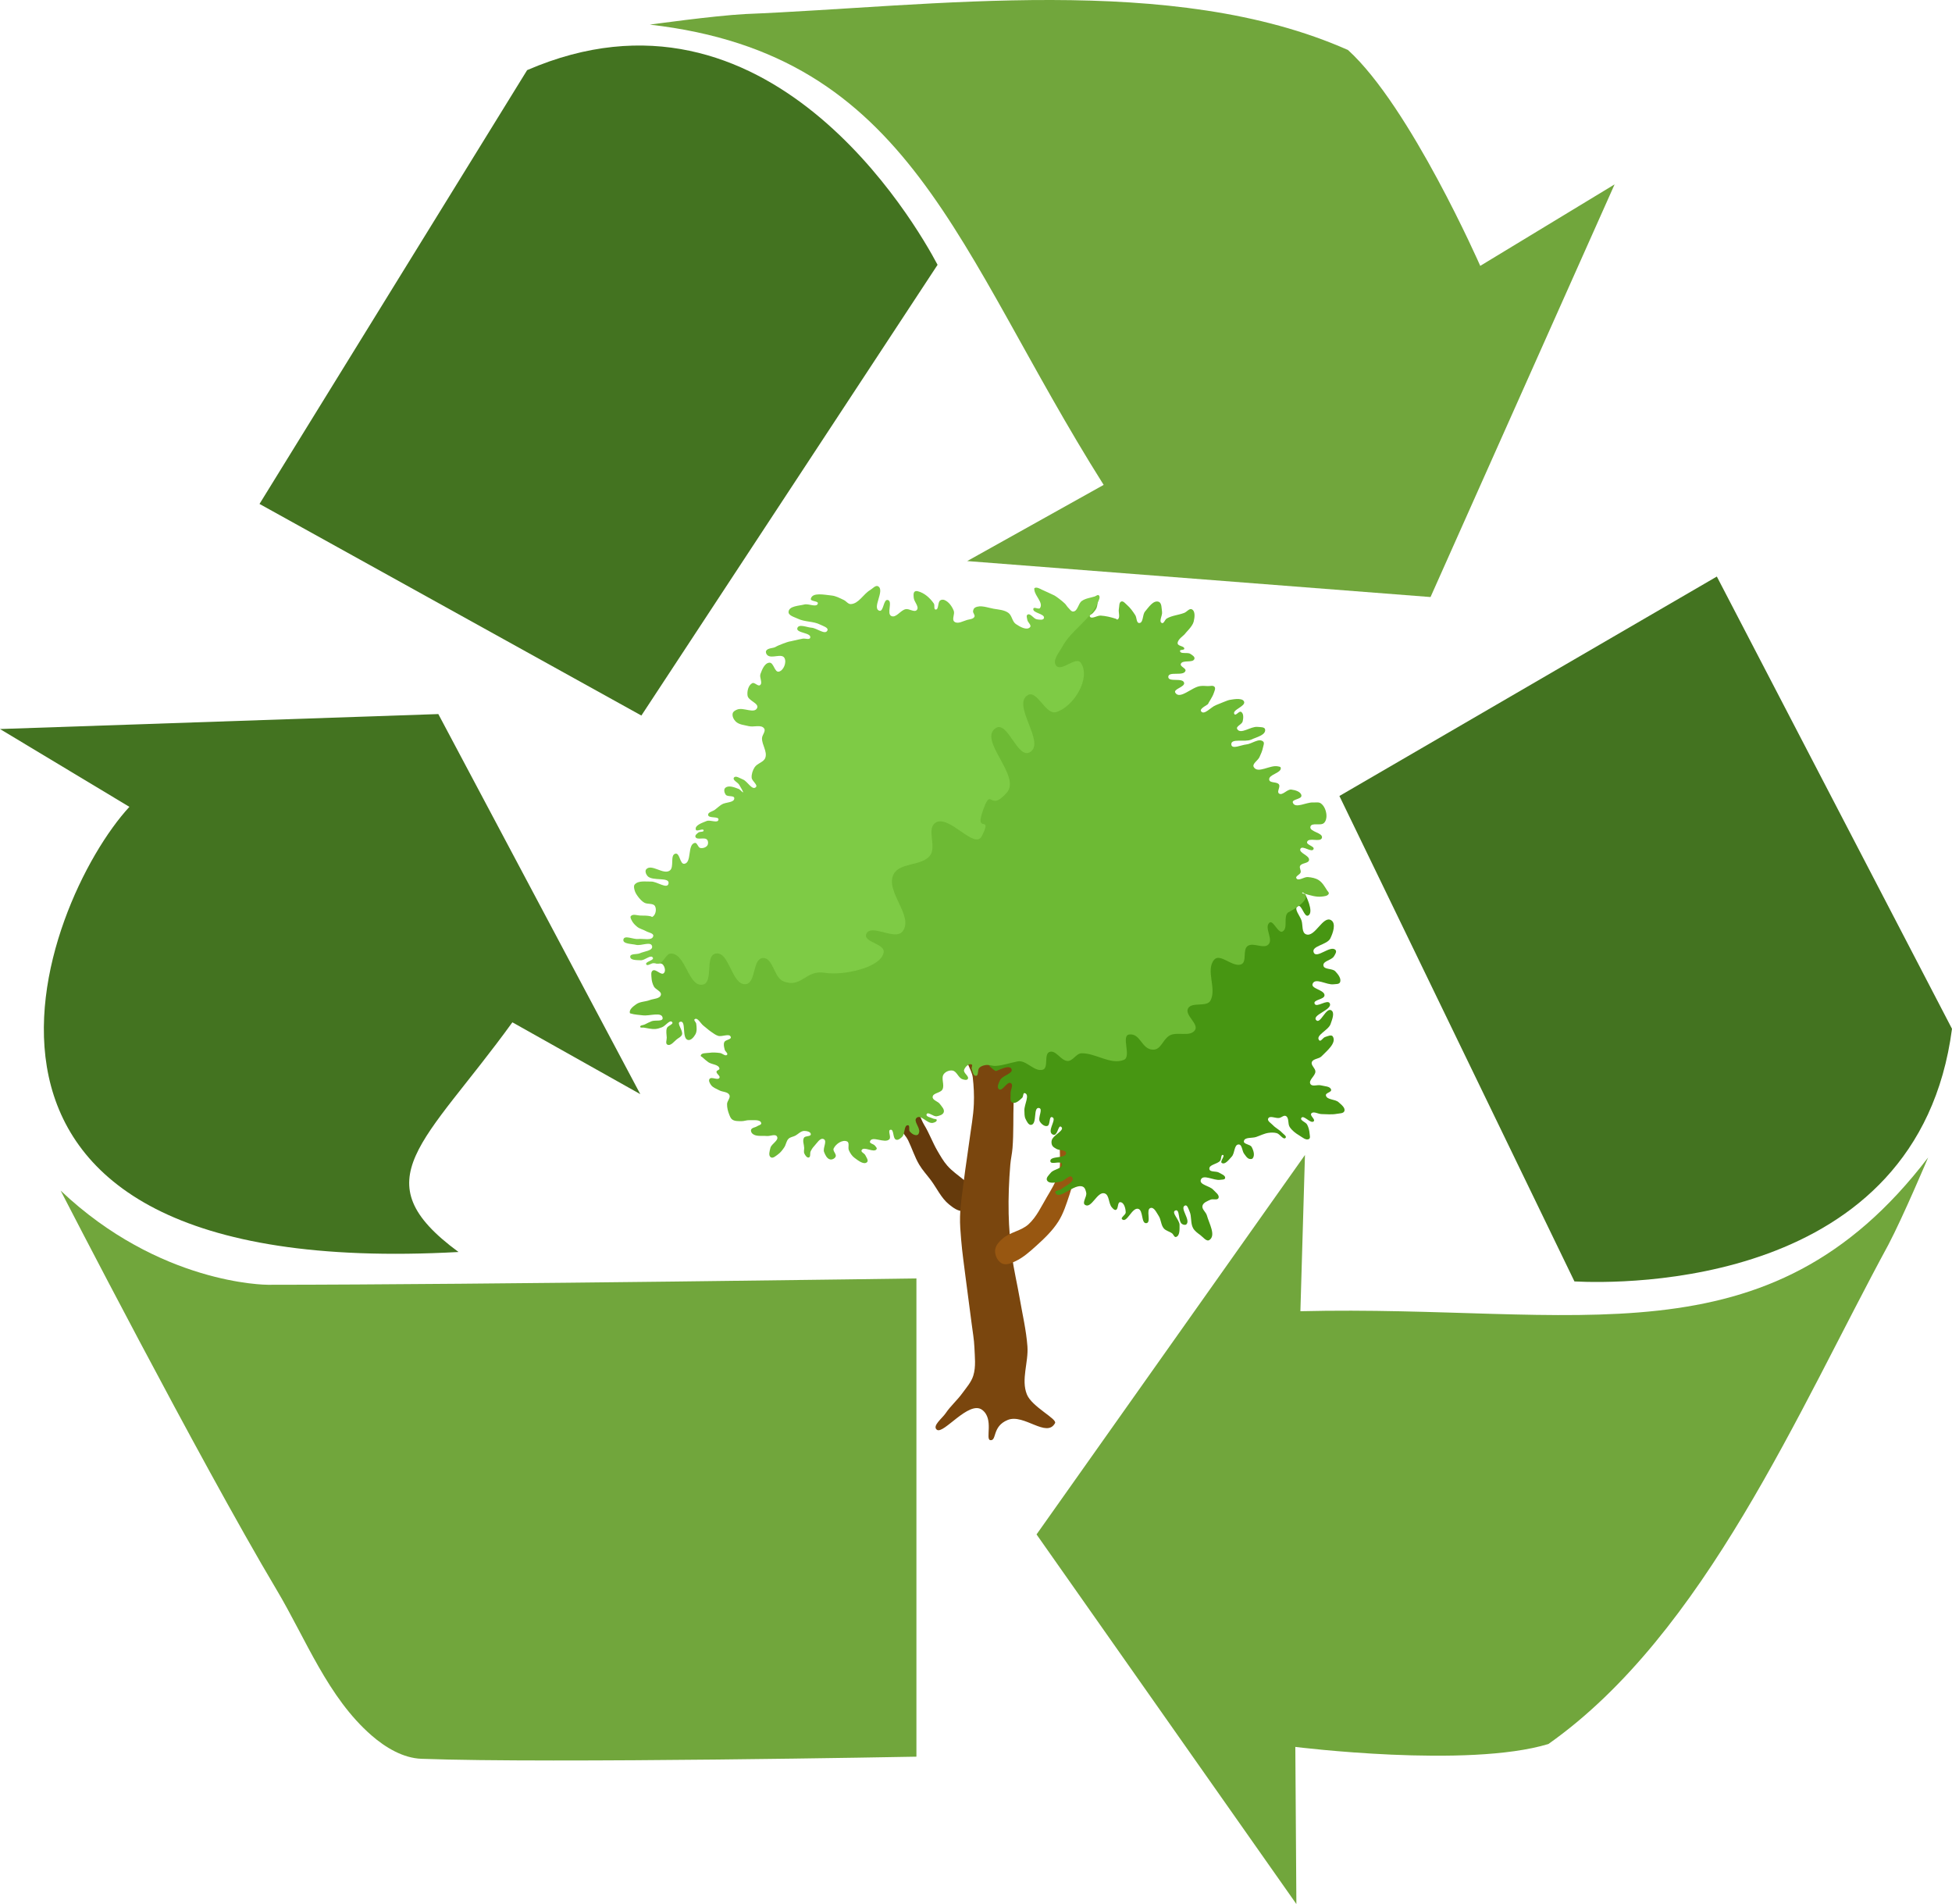
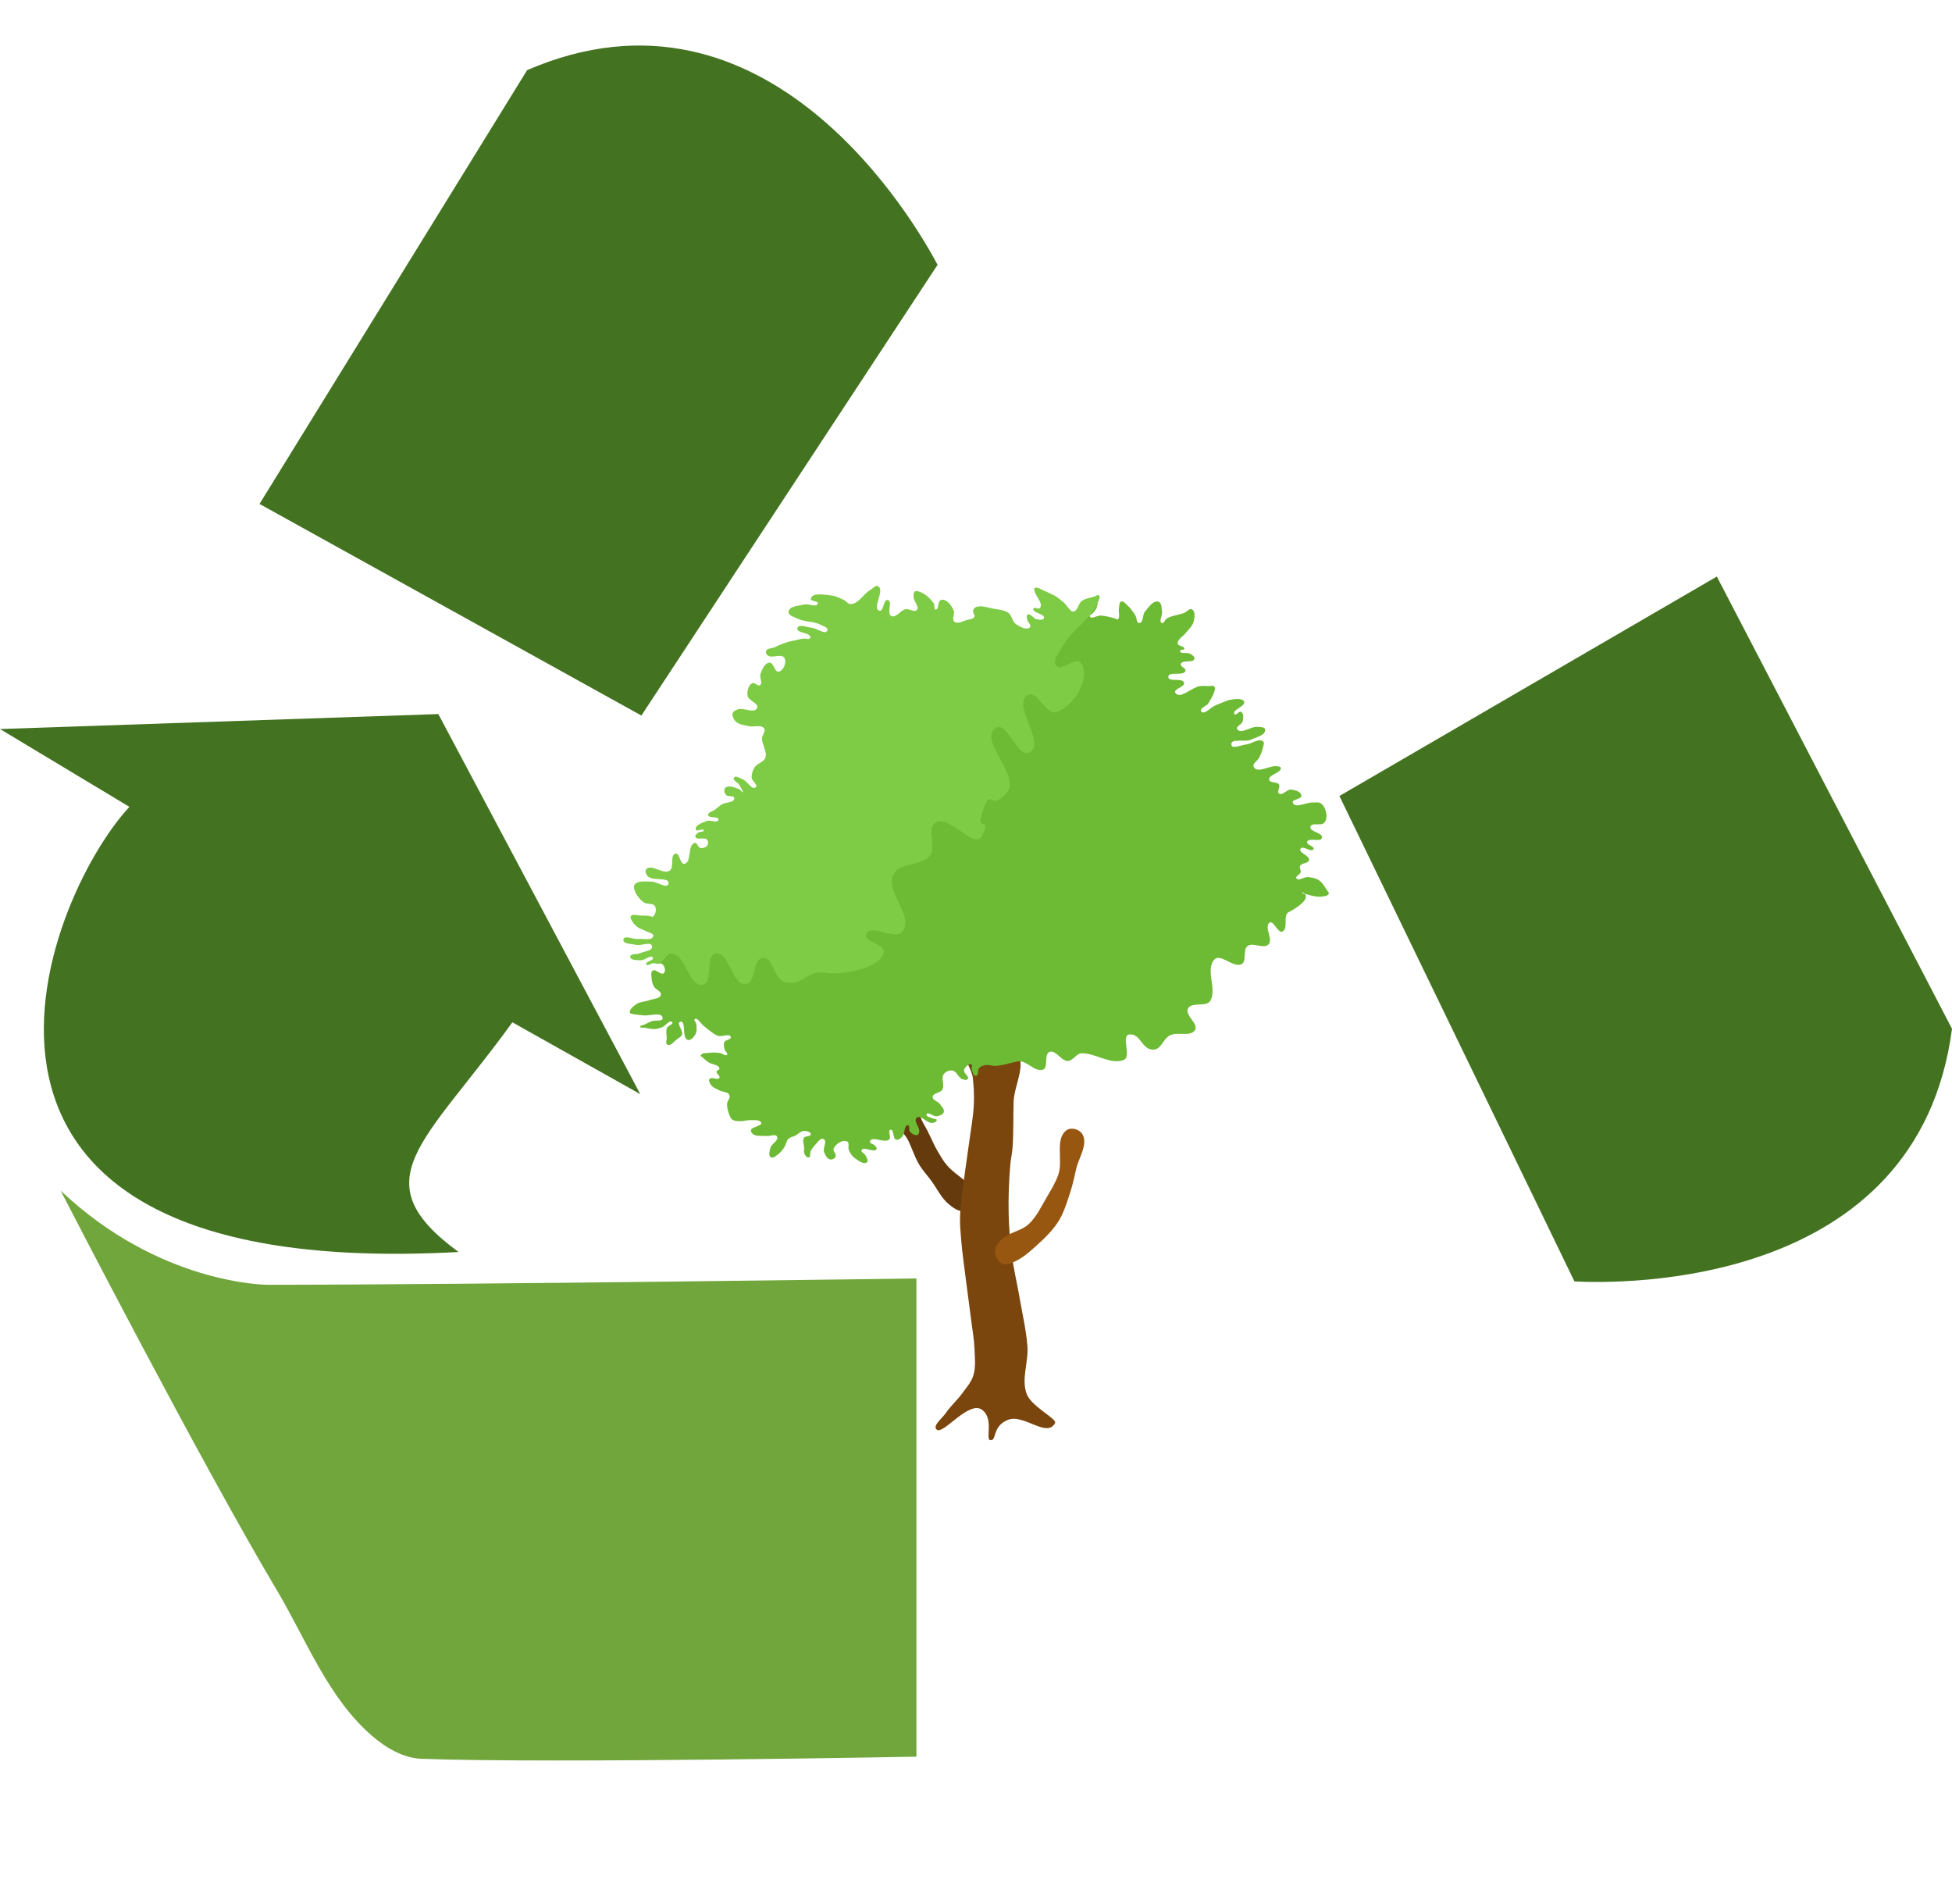
<svg xmlns="http://www.w3.org/2000/svg" xmlns:ns1="http://sodipodi.sourceforge.net/DTD/sodipodi-0.dtd" xmlns:ns2="http://www.inkscape.org/namespaces/inkscape" version="1.1" id="svg1" width="384.817" height="375.284" viewBox="0 0 384.817 375.284" ns1:docname="zerotolandfill.svg" xml:space="preserve" ns2:version="1.3 (0e150ed6c4, 2023-07-21)">
  <defs id="defs1" />
  <ns1:namedview id="namedview1" pagecolor="#ffffff" bordercolor="#000000" borderopacity="0.25" ns2:showpageshadow="2" ns2:pageopacity="0.0" ns2:pagecheckerboard="0" ns2:deskcolor="#d1d1d1" ns2:zoom="1.6953704" ns2:cx="506.37903" ns2:cy="239.77062" ns2:window-width="1649" ns2:window-height="1266" ns2:window-x="1040" ns2:window-y="365" ns2:window-maximized="0" ns2:current-layer="g1" />
  <g ns2:groupmode="layer" ns2:label="Image" id="g1" transform="translate(-173.856,-102.126)">
    <g id="g12">
      <path style="fill:#71a63c;fill-opacity:1" d="m 354.519,354.102 v 94.26 c 0,0 -72.082,1.366 -97.597,0.417 -3.605,-0.134 -7.078,-2.222 -9.801,-4.588 -8.645,-7.512 -12.91,-18.938 -18.769,-28.779 -15.242,-25.604 -42.542,-78.62 -42.542,-78.62 19.474,18.467 40.411,18.56 40.874,18.56 42.515,-0.019 127.835,-1.251 127.835,-1.251 z" id="path1" ns1:nodetypes="ccssscsc" />
      <path style="fill:#437320;fill-opacity:1" d="m 173.856,245.816 86.412,-2.949 39.814,74.91 -25.216,-14.156 c -17.303,23.911 -29.959,31.065 -10.617,45.27 -111.776,6.151 -82.046,-69.166 -64.883,-87.739 z" id="path2" ns1:nodetypes="ccccccc" />
-       <path style="fill:#71a63c;fill-opacity:1" d="m 391.431,197.696 -26.902,15.015 91.341,7.09 36.286,-81.331 -26.485,16.058 c 0,0 -13.762,-31.354 -26.068,-42.542 -34.493,-15.329 -81.805,-8.6 -118.868,-7.09 -6.286,0.34 -18.769,2.085 -18.769,2.085 51.751,5.913 60.293,44.459 89.464,90.715 z" id="path3" ns1:nodetypes="cccccsscc" />
      <path style="fill:#437320;fill-opacity:1" d="m 225.015,201.45 75.283,41.708 58.391,-88.838 c -4.352,-8.218 -33.506,-58.881 -80.914,-38.371 z" id="path4" ns1:nodetypes="ccccc" />
-       <path style="fill:#71a63c;fill-opacity:1" d="m 430.216,360.566 0.901,-30.795 -52.918,74.787 51.225,72.852 -0.208,-30.972 c 0,0 33.976,4.259 49.89,-0.57 30.845,-21.756 49.325,-65.826 67.031,-98.421 2.931,-5.571 7.832,-17.183 7.832,-17.183 -31.609,41.4 -69.083,28.972 -123.753,30.302 z" id="path3-7" ns1:nodetypes="cccccsscc" />
      <path style="fill:#437320;fill-opacity:1" d="m 512.313,215.762 -74.407,43.252 46.337,95.68 c 9.287,0.477 67.731,1.42 74.429,-49.797 z" id="path4-7" ns1:nodetypes="ccccc" />
    </g>
    <g id="g11" transform="matrix(0.261,0,0,0.261,84.445,231.413)">
      <path style="fill:#653a0c;fill-opacity:1" d="m 1070.23,419.166 c 3.764,-0.371 7.46,-3.303 9.176,-6.673 1.514,-2.973 1.471,-7.015 0,-10.01 -1.704,-3.47 -6.181,-4.646 -9.176,-7.09 -4.123,-3.366 -8.571,-6.438 -12.095,-10.427 -2.987,-3.381 -5.226,-7.369 -7.507,-11.261 -3.709,-6.33 -6.16,-13.357 -10.01,-19.603 -2.714,-4.403 -4.072,-11.676 -9.176,-12.512 -4.53,-0.742 -10.162,3.468 -11.261,7.925 -1.46,5.916 5.69,10.78 8.342,16.266 2.924,6.05 4.915,12.571 8.342,18.352 2.481,4.186 5.839,7.786 8.759,11.678 4.588,6.117 7.817,13.544 13.764,18.352 3.096,2.503 6.882,5.395 10.844,5.005 z" id="path8" ns1:nodetypes="ssssssssssssss" />
      <path style="fill:#7a460e;fill-opacity:1" d="m 1139.465,579.326 c 1.743,-3.21 -17.495,-12.292 -21.271,-21.688 -4.51,-11.224 1.312,-24.223 0.417,-36.286 -0.906,-12.217 -3.77,-24.211 -5.839,-36.286 -1.838,-10.724 -4.436,-21.326 -5.839,-32.115 -1.367,-10.51 -2.264,-21.102 -2.502,-31.698 -0.279,-12.377 0.223,-24.783 1.251,-37.12 0.349,-4.193 1.34,-8.318 1.668,-12.512 0.912,-11.646 0.439,-23.36 0.834,-35.035 0.429,-12.656 10.477,-28.856 1.668,-37.954 -8.413,-8.691 -28.651,-8.965 -36.286,0.417 -4.113,5.055 2.99,12.714 3.754,19.186 0.782,6.633 1.098,13.346 0.834,20.02 -0.365,9.236 -2.145,18.362 -3.337,27.527 -1.303,10.022 -2.943,19.999 -4.171,30.03 -1.121,9.159 -2.652,18.304 -2.92,27.527 -0.17,5.843 0.353,11.691 0.834,17.517 0.783,9.487 2.163,18.915 3.337,28.362 1.453,11.688 3.143,23.346 4.588,35.035 0.738,5.973 1.855,11.92 2.085,17.934 0.272,7.091 1.255,14.49 -0.834,21.271 -1.545,5.014 -5.265,9.097 -8.342,13.347 -3.821,5.277 -8.875,9.61 -12.512,15.015 -2.639,3.922 -10.406,9.612 -6.673,12.512 4.923,3.824 24.214,-22.45 34.201,-15.015 9.101,6.776 2.191,22.324 6.151,22.871 5.118,0.708 1.144,-10.362 13.186,-15.254 12.184,-4.95 29.442,13.95 35.717,2.393 z" id="path5" ns1:nodetypes="ssssssssssssssssssssssssssss" />
      <path style="fill:#985711;fill-opacity:1" d="m 1099.843,440.02 c 5.588,-4.954 14.097,-5.8 19.603,-10.844 6.056,-5.548 9.59,-13.363 13.764,-20.437 3.254,-5.516 6.658,-11.05 8.759,-17.1 3.765,-10.844 -3.046,-27.676 6.673,-33.784 3.283,-2.063 9.153,-0.335 11.261,2.92 4.982,7.693 -2.665,18.149 -4.588,27.11 -1.387,6.462 -2.895,12.922 -5.005,19.186 -2.308,6.851 -4.463,13.919 -8.342,20.02 -4.435,6.977 -10.545,12.814 -16.683,18.352 -4.872,4.396 -9.896,8.917 -15.849,11.678 -2.723,1.263 -5.837,2.771 -8.759,2.085 -2.114,-0.496 -3.925,-2.287 -5.005,-4.171 -1.262,-2.201 -1.83,-5.037 -1.251,-7.507 0.704,-3.005 3.112,-5.46 5.422,-7.507 z" id="path7" ns1:nodetypes="aaaaaaaaaaaaaaa" />
-       <path style="fill:#479612;fill-opacity:1" d="m 1089.624,309.474 c 0,0 4.171,3.962 5.213,3.962 1.043,0 9.92,-5.185 11.678,-1.668 1.802,3.605 -6.786,4.926 -8.55,8.55 -1.011,2.078 -2.729,5.559 -0.834,6.882 2.753,1.921 6.127,-6.378 8.967,-4.588 2.177,1.372 -0.405,5.151 -0.208,7.716 0.178,2.325 -0.822,5.816 1.251,6.882 2.461,1.265 5.506,-1.634 7.508,-3.545 0.967,-0.924 0.582,-3.878 1.877,-3.545 4.242,1.089 -0.464,8.766 -0.209,13.138 0.123,2.1 -0.076,4.359 0.834,6.256 0.914,1.906 2.294,4.937 4.379,4.588 4.602,-0.771 1.253,-13.577 5.839,-12.721 3.354,0.626 -1.154,7.307 0.626,10.218 1.137,1.862 3.53,3.926 5.631,3.337 2.425,-0.681 1.118,-7.345 3.545,-6.673 3.891,1.077 -2.659,8.607 -0.626,12.095 0.47,0.806 1.59,1.444 2.502,1.251 2.56,-0.54 2.92,-7.629 5.005,-6.048 3.303,2.506 -6.061,6.202 -7.09,10.218 -0.33,1.286 -0.22,2.797 0.417,3.962 0.641,1.172 1.983,1.816 3.128,2.502 2.271,1.361 7.194,0.483 7.299,3.128 0.178,4.474 -12.447,1.814 -11.887,6.256 0.375,2.978 8.125,-0.848 8.759,2.085 0.743,3.438 -6.109,3.746 -8.342,6.465 -1.381,1.682 -3.966,3.931 -2.92,5.839 1.613,2.941 6.682,1.465 10.01,1.043 3.164,-0.401 7.196,-5.989 8.967,-3.337 2.268,3.395 -5.143,6.431 -8.342,8.967 -1.317,1.045 -4.976,0.931 -4.379,2.502 2.522,6.64 14.404,-7.355 20.854,-4.379 1.582,0.73 2.149,2.882 2.502,4.588 0.623,3.007 -3.435,7.543 -0.834,9.176 4.806,3.017 9.132,-10.282 14.598,-8.759 3.864,1.077 2.916,7.682 5.631,10.636 0.783,0.852 1.796,2.152 2.92,1.877 2.177,-0.533 1.095,-5.866 3.337,-5.839 2.924,0.035 4.147,4.792 4.171,7.716 0.016,1.959 -4.164,3.9 -2.711,5.214 3.575,3.233 7.406,-9.041 12.095,-7.925 4.06,0.967 2.118,11.379 6.256,10.844 3.93,-0.508 -0.693,-10.419 3.128,-11.47 2.702,-0.743 4.472,3.522 6.048,5.839 1.946,2.861 1.704,6.972 3.962,9.593 1.587,1.843 4.312,2.293 6.256,3.754 1.062,0.798 1.639,3.062 2.92,2.711 3.076,-0.843 2.701,-5.987 2.711,-9.176 0.012,-3.762 -6.638,-9.49 -3.128,-10.844 3.539,-1.365 1.851,8.112 5.005,10.218 0.927,0.619 2.553,1.001 3.337,0.209 3.333,-3.37 -5.475,-12.501 -1.043,-14.181 1.716,-0.65 2.571,2.712 3.337,4.379 1.81,3.94 0.604,8.932 2.711,12.721 1.218,2.191 3.4,3.731 5.422,5.214 2.107,1.545 4.705,5.199 6.882,3.754 5.18,-3.439 -0.25,-12.559 -1.877,-18.56 -0.7,-2.582 -3.989,-4.705 -3.337,-7.299 0.618,-2.454 3.744,-3.541 6.048,-4.588 1.874,-0.852 5.244,0.644 6.048,-1.251 0.964,-2.273 -2.316,-4.417 -3.962,-6.256 -2.672,-2.984 -10.71,-3.727 -9.384,-7.507 1.611,-4.592 9.795,0.779 14.598,0 1.302,-0.211 3.481,0.039 3.754,-1.251 0.427,-2.022 -2.822,-3.096 -4.588,-4.171 -2.217,-1.349 -6.911,-0.145 -7.299,-2.711 -0.511,-3.382 5.983,-3.596 8.133,-6.256 1.016,-1.257 0.536,-4.843 2.085,-4.379 1.95,0.583 -2.548,4.95 -0.834,6.048 2.501,1.602 5.463,-2.643 7.507,-4.796 2.422,-2.551 1.696,-9.149 5.213,-9.176 2.742,-0.021 2.493,4.922 4.171,7.09 1.083,1.399 2.072,3.203 3.754,3.754 0.869,0.284 2.15,0.305 2.711,-0.417 1.757,-2.261 0.57,-6.054 -0.834,-8.55 -1.193,-2.121 -6.221,-1.976 -5.839,-4.379 0.507,-3.191 6.114,-2.096 9.176,-3.128 3.124,-1.053 6.121,-2.654 9.384,-3.128 2.065,-0.3 4.24,-0.33 6.256,0.209 2.434,0.65 4.995,5.423 6.673,3.545 1.067,-1.193 -1.629,-2.783 -2.711,-3.962 -2.004,-2.184 -4.86,-3.463 -6.882,-5.631 -1.395,-1.495 -4.439,-3.166 -3.545,-5.005 1.217,-2.504 5.596,0.045 8.342,-0.417 1.714,-0.289 3.46,-2.255 5.005,-1.46 2.619,1.348 1.275,5.897 2.92,8.342 1.76,2.615 4.378,4.65 7.09,6.256 2.289,1.356 5.253,4.124 7.508,2.711 1.125,-0.705 0.524,-2.639 0.417,-3.962 -0.192,-2.37 -0.753,-4.787 -1.877,-6.882 -1.048,-1.953 -5.55,-3.122 -4.379,-5.005 1.71,-2.749 7.154,4.849 9.384,2.502 1.409,-1.482 -3.125,-4.22 -1.877,-5.839 1.573,-2.04 5.141,0.371 7.716,0.417 3.893,0.07 7.852,0.513 11.678,-0.209 1.967,-0.371 5.005,-0.184 5.631,-2.085 0.831,-2.528 -2.422,-4.872 -4.379,-6.673 -2.678,-2.465 -9.025,-1.619 -9.593,-5.214 -0.299,-1.894 4.346,-2.292 3.962,-4.171 -0.561,-2.746 -5.015,-2.591 -7.716,-3.337 -2.568,-0.709 -6.578,1.256 -7.925,-1.043 -1.702,-2.907 3.728,-6.015 3.754,-9.384 0.019,-2.53 -3.537,-4.699 -2.711,-7.09 0.926,-2.682 5.316,-2.35 7.299,-4.379 4.026,-4.119 11.62,-10.142 8.55,-15.015 -1.04,-1.651 -3.972,-0.151 -5.839,0.417 -1.609,0.489 -3.244,3.743 -4.379,2.502 -3.373,-3.684 6.962,-7.569 8.55,-12.304 1.106,-3.298 3.451,-8.725 0.417,-10.427 -3.934,-2.208 -8.216,10.836 -11.261,7.507 -3.671,-4.013 12.614,-7.838 10.219,-12.721 -1.684,-3.433 -10.135,3.792 -11.47,0.209 -1.137,-3.053 7.379,-3.001 7.507,-6.256 0.165,-4.175 -10.594,-4.91 -8.967,-8.759 2.058,-4.868 10.612,1.126 15.849,0.417 1.656,-0.224 4.09,0.055 4.796,-1.46 1.278,-2.738 -1.466,-6.15 -3.545,-8.342 -2.29,-2.413 -8.535,-1.081 -8.967,-4.379 -0.455,-3.469 6.08,-3.909 7.925,-6.882 0.871,-1.404 2.334,-3.548 1.251,-4.796 -3.622,-4.175 -14.277,6.948 -16.475,1.877 -2.177,-5.023 10.103,-5.721 12.512,-10.636 2.022,-4.124 4.535,-11.353 0.626,-13.764 -6.172,-3.807 -12.222,13.273 -18.977,10.636 -3.338,-1.303 -2.322,-6.782 -3.337,-10.218 -1.079,-3.655 -6.169,-9.062 -2.92,-11.053 3.023,-1.851 4.8,8.763 7.925,7.09 4.767,-2.551 -2.294,-16.058 -2.294,-16.058 z" id="path9" ns1:nodetypes="cssssssssssssssssssssssssssssssssssssssssssssssssssssssssssssssssssssssssssssssssssssssssssssssssssssssssssssssssssssssssssssssscc" />
      <path id="path10" style="fill:#6dba34;fill-opacity:1" d="M 1171.959,-42.794 837.838,232.246 c 0,0 3.99,-0.585 5.24,0.654 1.585,1.572 2.534,5.133 0.885,6.637 -2.123,1.936 -6.021,-3.523 -8.404,-1.918 -1.528,1.03 -0.982,3.617 -0.885,5.457 0.118,2.239 0.731,4.502 1.77,6.488 1.277,2.443 5.898,3.647 5.309,6.34 -0.663,3.029 -5.514,2.864 -8.406,3.982 -3.306,1.278 -7.282,1.046 -10.174,3.096 -2.238,1.587 -5.513,3.97 -4.867,6.637 0.078,0.32 0.57,0.342 0.885,0.441 2.844,0.898 5.896,0.904 8.848,1.328 5.009,0.72 14.682,-2.983 15.041,2.064 0.203,2.856 -5.578,1.352 -8.258,2.359 -1.832,0.689 -3.556,1.635 -5.309,2.506 -1.142,0.567 -3.564,0.507 -3.391,1.77 0.13,0.945 1.859,0.435 2.801,0.59 2.882,0.474 5.788,1.239 8.701,1.033 1.725,-0.122 3.396,-0.717 5.014,-1.328 2.673,-1.01 5.937,-6.108 7.668,-3.834 1.202,1.579 -3.253,2.579 -3.982,4.424 -0.886,2.24 -0.222,4.818 -0.146,7.227 0.056,1.775 -1.129,4.48 0.441,5.309 2.551,1.346 5.19,-2.579 7.521,-4.277 1.294,-0.942 2.995,-1.739 3.539,-3.244 1.112,-3.079 -4.487,-8.871 -1.328,-9.732 4.783,-1.305 0.97,12.407 5.752,13.715 2.304,0.63 4.599,-2.184 5.75,-4.277 1.282,-2.332 0.936,-5.324 0.59,-7.963 -0.156,-1.186 -2.142,-2.679 -1.18,-3.391 2.206,-1.63 4.457,3.2 6.637,4.865 1.946,1.486 3.729,3.19 5.75,4.572 1.691,1.156 3.358,2.471 5.309,3.096 3.056,0.979 8.676,-2.192 9.586,0.885 0.586,1.98 -4.013,1.953 -4.867,3.834 -0.794,1.748 -0.165,3.888 0.295,5.752 0.337,1.367 2.667,2.75 1.77,3.834 -1.164,1.405 -3.5,-1.089 -5.309,-1.328 -2.729,-0.361 -5.535,-0.554 -8.258,-0.146 -2.198,0.329 -5.822,-0.097 -6.34,2.064 -0.146,0.608 0.865,0.905 1.326,1.326 1.417,1.295 2.85,2.588 4.424,3.688 2.654,1.854 7.985,1.655 8.406,4.865 0.136,1.034 -2.033,1.185 -2.213,2.213 -0.3,1.711 3.057,3.201 2.213,4.719 -1.227,2.206 -6.095,-1.198 -7.521,0.885 -0.889,1.298 0.258,3.295 1.18,4.57 1.438,1.989 4.042,2.802 6.193,3.982 2.468,1.354 6.465,0.994 7.668,3.539 0.999,2.113 -1.706,4.447 -1.77,6.783 -0.073,2.708 0.627,5.444 1.623,7.963 0.552,1.396 1.116,2.994 2.359,3.834 1.942,1.311 4.587,1.128 6.93,1.18 1.981,0.044 3.92,-0.854 5.898,-0.738 3.083,0.18 8.368,-0.811 8.996,2.213 0.264,1.271 -2.018,1.639 -3.098,2.359 -1.465,0.978 -3.982,0.994 -4.57,2.654 -0.369,1.041 0.32,2.402 1.18,3.096 2.786,2.249 7.056,1.251 10.617,1.623 2.595,0.271 6.582,-1.858 7.814,0.441 1.561,2.913 -4.214,5.346 -5.014,8.553 -0.571,2.291 -1.69,5.8 0.295,7.078 1.65,1.063 3.853,-1.079 5.457,-2.211 1.934,-1.365 3.391,-3.348 4.719,-5.309 1.356,-2.002 1.503,-4.81 3.244,-6.488 1.283,-1.236 3.267,-1.425 4.865,-2.213 2.347,-1.157 4.315,-3.653 6.932,-3.686 1.868,-0.024 5.003,0.638 5.014,2.506 0.011,1.935 -4.17,0.993 -5.162,2.654 -1.311,2.195 0.08,5.112 0.148,7.668 0.038,1.426 -0.467,2.989 0.146,4.277 0.645,1.353 1.955,3.373 3.393,2.949 1.522,-0.448 0.657,-3.133 1.326,-4.572 0.672,-1.446 1.553,-2.827 2.654,-3.98 2.065,-2.161 4.54,-6.618 7.227,-5.309 2.918,1.422 -0.84,6.692 0.295,9.732 0.843,2.258 2.214,5.098 4.57,5.604 1.504,0.323 3.478,-0.67 4.129,-2.064 0.898,-1.923 -2.356,-4.263 -1.475,-6.193 1.588,-3.481 6.725,-6.96 10.176,-5.309 2.034,0.974 0.41,4.574 1.326,6.635 0.971,2.183 2.348,4.342 4.277,5.752 2.685,1.963 6.986,5.493 9.438,3.244 1.344,-1.233 -0.539,-3.664 -1.328,-5.309 -0.668,-1.392 -3.433,-2.279 -2.801,-3.688 1.554,-3.463 9.484,2.419 11.354,-0.885 0.487,-0.861 -0.714,-1.878 -1.326,-2.654 -0.994,-1.26 -4.152,-1.56 -3.688,-3.096 1.418,-4.687 11.118,1.82 14.6,-1.623 1.725,-1.706 -1.494,-6.748 0.885,-7.225 2.827,-0.566 1.522,6.663 4.275,7.52 1.616,0.503 3.363,-1.026 4.572,-2.211 2.324,-2.278 1.186,-9.02 4.424,-8.701 1.626,0.16 0.272,3.47 1.326,4.719 1.333,1.579 3.612,3.206 5.604,2.654 0.854,-0.236 1.293,-1.344 1.475,-2.211 0.746,-3.568 -4.656,-8.362 -1.916,-10.766 3.179,-2.788 7.915,4.493 12.092,3.834 1.252,-0.198 3.253,-0.953 3.096,-2.211 -0.118,-0.942 -1.809,-0.601 -2.654,-1.033 -1.772,-0.906 -5.756,-1.397 -5.014,-3.244 0.971,-2.415 5.102,1.912 7.668,1.475 2.019,-0.344 4.705,-1.138 5.309,-3.096 0.674,-2.185 -1.617,-4.335 -2.949,-6.193 -1.478,-2.062 -5.61,-2.776 -5.455,-5.309 0.188,-3.081 5.881,-2.901 7.373,-5.604 1.885,-3.413 -1.295,-8.522 1.031,-11.65 1.421,-1.912 4.287,-3.059 6.635,-2.654 3.226,0.556 4.29,5.387 7.373,6.488 1.297,0.463 3.384,1.012 4.129,-0.146 1.324,-2.057 -3.473,-4.431 -2.801,-6.783 0.648,-2.269 3.651,-5.206 5.75,-4.129 0.962,0.494 -0.293,2.203 0,3.244 0.562,1.996 1.177,5.47 3.244,5.309 2.175,-0.169 0.989,-4.48 2.508,-6.047 1.163,-1.2 2.924,-1.774 4.57,-2.064 2.573,-0.454 5.209,0.756 7.816,0.59 5.609,-0.357 9.966,-2.046 16.516,-3.391 6.55,-1.345 12.645,8.165 19.057,6.266 4.589,-1.359 0.589,-11.832 5.104,-13.422 4.783,-1.684 8.524,6.624 13.59,6.84 4.013,0.171 6.54,-5.736 10.557,-5.812 10.771,-0.204 21.904,8.952 31.928,5.006 6.093,-2.399 -2.369,-18.472 4.139,-19.205 8.621,-0.971 9.124,11.156 17.795,11.455 6.104,0.21 7.154,-7.024 12.23,-10.42 5.537,-3.704 15.734,1.238 19.533,-4.234 3.276,-4.719 -7.856,-11.349 -5.186,-16.436 2.786,-5.307 14.123,-0.702 16.955,-5.984 4.877,-9.095 -3.891,-22.968 2.789,-30.834 4.475,-5.27 14.049,6.092 20.447,3.473 4.509,-1.846 0.863,-10.931 4.795,-13.807 4.272,-3.124 12.212,2.593 15.826,-1.273 3.709,-3.969 -3.419,-12.617 0.586,-16.287 2.945,-2.699 6.534,8.481 10.033,6.555 4.378,-2.41 0.271,-11.307 4.203,-14.391 0,0 10.57,-5.233 12.975,-10.176 0.494,-1.016 0.57,-2.415 0,-3.391 -0.456,-0.779 -2.749,-0.514 -2.359,-1.328 0.343,-0.716 1.448,0.671 2.213,0.885 4.031,1.128 8.226,2.524 12.387,2.064 1.95,-0.215 4.762,-0.375 5.455,-2.211 0.311,-0.823 -0.703,-1.62 -1.18,-2.359 -1.817,-2.82 -3.541,-5.967 -6.34,-7.816 -2.389,-1.578 -5.406,-2.106 -8.258,-2.359 -2.904,-0.258 -7.253,3.415 -8.701,0.885 -0.908,-1.587 2.754,-2.662 3.244,-4.424 0.436,-1.569 -1.151,-3.4 -0.441,-4.865 1.177,-2.429 6.321,-1.764 6.783,-4.424 0.612,-3.526 -8.127,-5.372 -6.488,-8.553 1.509,-2.928 8.487,3.281 9.879,0.295 1.03,-2.209 -5.554,-3.119 -4.865,-5.457 1.095,-3.718 10.251,0.66 11.207,-3.096 0.995,-3.908 -9.698,-4.499 -8.701,-8.406 0.88,-3.448 7.755,-0.339 10.293,-2.833 1.524,-1.497 1.994,-4.02 1.811,-6.149 -0.275,-3.199 -1.631,-6.794 -4.259,-8.639 -1.627,-1.143 -3.942,-0.563 -5.927,-0.665 -5.057,-0.258 -13.464,4.909 -15.19,0.148 -0.952,-2.628 6.697,-2.521 6.49,-5.309 -0.22,-2.968 -4.713,-4.231 -7.67,-4.572 -3.227,-0.373 -6.667,4.868 -9.289,2.949 -1.825,-1.335 1.204,-4.869 0,-6.783 -1.452,-2.307 -6.881,-0.858 -7.373,-3.539 -0.759,-4.138 9.483,-5.009 8.701,-9.143 -0.151,-0.8 -1.416,-0.868 -2.213,-1.031 -5.926,-1.212 -15.01,5.768 -18.137,0.59 -1.491,-2.469 3.061,-4.906 4.275,-7.521 1.08,-2.327 2.164,-4.706 2.654,-7.225 0.291,-1.497 1.299,-3.571 0.148,-4.572 -3.273,-2.849 -8.509,1.814 -12.83,2.213 -3.72,0.343 -10.718,3.85 -11.207,0.146 -0.677,-5.129 10.362,-1.626 15.041,-3.834 3.913,-1.846 11.14,-3.394 10.471,-7.668 -0.312,-1.997 -3.743,-1.698 -5.752,-1.916 -5.111,-0.555 -12.752,6.065 -15.336,1.621 -1.186,-2.04 3.59,-3.453 4.129,-5.75 0.558,-2.376 0.92,-5.982 -1.18,-7.227 -1.525,-0.903 -3.967,3.199 -5.014,1.77 -2.364,-3.228 8.819,-5.913 7.226,-9.584 -1.475,-3.402 -10.323,-1.18 -11.06,-1.18 -0.737,0 -6.898,2.612 -10.322,3.98 -3.704,1.48 -8.799,7.859 -11.059,4.572 -1.458,-2.12 5.161,-4.866 5.309,-5.604 0.147,-0.737 3.358,-5.196 4.275,-8.111 0.476,-1.512 1.57,-3.473 0.59,-4.719 -1.07,-1.361 -3.432,-0.491 -5.16,-0.59 -1.914,-0.109 -3.851,-0.25 -5.752,0 -6.407,0.843 -15.323,10.507 -18.727,5.014 -1.761,-2.841 7.451,-4.278 6.635,-7.52 -1.036,-4.117 -11.977,-0.179 -11.943,-4.424 0.037,-4.586 11.554,-0.212 12.977,-4.572 0.647,-1.983 -4.157,-3.168 -3.539,-5.16 1.092,-3.522 9.403,-0.411 10.322,-3.982 0.4,-1.554 -1.75,-2.814 -3.098,-3.686 -2.273,-1.47 -7.561,0.482 -7.814,-2.213 -0.113,-1.204 3.119,-0.419 3.244,-1.621 0.221,-2.123 -4.745,-1.865 -5.014,-3.982 -0.38,-2.994 4.865,-6.192 5.455,-7.225 0.59,-1.032 5.735,-5.593 6.637,-9.291 0.741,-3.039 1.42,-7.795 -1.328,-9.289 -1.855,-1.009 -3.783,1.887 -5.75,2.654 -4.33,1.69 -9.256,1.935 -13.271,4.275 -1.443,0.841 -2.164,4.077 -3.688,3.393 -2.556,-1.149 0.589,-5.639 0.148,-8.406 -0.425,-2.671 -0.075,-6.855 -2.654,-7.668 -3.995,-1.259 -7.455,4.188 -10.176,7.373 -2.114,2.474 -1.17,8.712 -4.424,8.701 -2.198,-0.007 -1.758,-4.051 -2.949,-5.898 -1.817,-2.82 -3.795,-5.631 -6.34,-7.816 -1.254,-1.077 -2.733,-3.094 -4.277,-2.506 -1.787,0.68 -1.352,3.59 -1.77,5.455 -0.595,2.66 1.343,6.773 -1.031,8.111 -0.422,0.238 -0.867,-0.441 -1.328,-0.59 -3.679,-1.184 -7.497,-2.101 -11.354,-2.359 -2.753,-0.184 -7.073,3.082 -8.258,0.59 -0.493,-1.037 1.629,-1.622 2.359,-2.508 0.963,-1.168 2.062,-2.292 2.654,-3.686 0.892,-2.097 1.223,-6.727 1.223,-6.727 z" ns1:nodetypes="ccsssssssssssssssssssssssssssssssssssssssssssssssssssssssssssssssssssssssssssssssssssssssssssssssssssssssssssssssssssssssssssssssssssssssssssssssssssssssssssssssssssssssssssssssssssssssssssssssssssssssssssssssssssssssssc" />
      <path id="path11" style="fill:#7ecb45;fill-opacity:1" d="m 1005.875,-52.583 c -1.9,-1.15 -4.13,1.676 -6.045,2.801 -5.188,3.049 -8.59,10.314 -14.6,10.617 -2.046,0.103 -3.454,-2.225 -5.309,-3.096 -2.984,-1.401 -6.008,-3.078 -9.289,-3.393 -5.253,-0.503 -14.508,-2.648 -15.631,2.508 -0.453,2.078 5.851,1.483 5.309,3.539 -0.867,3.288 -6.881,-0.106 -10.176,0.736 -4.24,1.085 -11.474,1.105 -11.943,5.457 -0.316,2.932 4.423,4.025 7.078,5.309 5.216,2.522 11.643,1.803 16.811,4.424 2.088,1.059 6.423,2.292 5.455,4.424 -1.671,3.679 -7.914,-1.774 -11.943,-2.064 -3.581,-0.258 -9.686,-3.129 -10.766,0.295 -1.216,3.853 10.747,3.314 9.732,7.225 -0.473,1.824 -3.747,0.418 -5.604,0.738 -3.467,0.599 -9.732,2.211 -10.322,2.211 -0.59,0 -8.404,2.803 -10.174,3.982 -1.77,1.18 -6.137,0.712 -7.227,3.096 -0.472,1.032 0.173,2.504 1.033,3.244 3.282,2.826 10.717,-1.717 12.828,2.064 1.816,3.252 -0.631,9.557 -4.275,10.322 -3.198,0.672 -3.818,-7.005 -7.078,-6.783 -3.63,0.248 -5.526,5.138 -6.783,8.553 -0.969,2.631 1.945,6.72 -0.295,8.406 -1.619,1.219 -4.104,-2.417 -5.898,-1.475 -2.975,1.562 -4.045,6.116 -3.539,9.438 0.591,3.878 8.809,5.701 7.225,9.289 -2.031,4.601 -10.379,-0.707 -15.041,1.18 -1.359,0.55 -3.002,1.389 -3.391,2.803 -0.582,2.113 0.662,4.643 2.211,6.193 2.473,2.475 6.489,2.683 9.881,3.539 3.808,0.962 9.425,-1.468 11.648,1.77 1.425,2.074 -1.561,4.857 -1.621,7.373 -0.12,4.984 4.156,10.041 2.506,14.746 -1.198,3.416 -6.188,4.156 -8.109,7.225 -1.437,2.295 -2.388,5.114 -2.213,7.816 0.169,2.615 5.075,5.506 3.098,7.225 -2.863,2.488 -6.194,-4.53 -9.732,-5.898 -2.149,-0.831 -5.559,-3.278 -6.783,-1.326 -1.175,1.874 2.827,3.421 3.98,5.309 1.112,1.819 3.688,6.192 2.803,5.75 -0.885,-0.442 -2.049,-2.147 -3.393,-2.654 -3.132,-1.184 -7.695,-2.992 -10.027,-0.59 -1.169,1.204 -0.552,3.663 0.443,5.014 1.387,1.881 6.4,0.319 6.488,2.654 0.132,3.515 -6.458,2.849 -9.438,4.719 -1.841,1.155 -3.441,2.655 -5.162,3.982 -1.72,1.327 -5.411,1.823 -5.16,3.98 0.331,2.84 8.257,0.714 7.814,3.539 -0.467,2.981 -6.208,-0.127 -8.994,1.033 -3.196,1.331 -9.093,3.168 -8.111,6.488 0.56,1.895 5.616,-1.366 5.898,0.59 0.205,1.418 -2.866,0.721 -3.98,1.621 -1.018,0.823 -2.678,2.021 -2.213,3.244 1.081,2.841 6.936,-0.151 8.848,2.213 0.897,1.109 0.947,3.094 0.148,4.275 -1.054,1.558 -3.465,2.293 -5.309,1.918 -1.84,-0.375 -2.28,-4.166 -4.129,-3.834 -5.798,1.04 -2.116,15.055 -7.963,15.777 -3.355,0.415 -3.318,-8.309 -6.637,-7.668 -4.442,0.857 -0.665,10.312 -4.424,12.83 -4.909,3.288 -13.767,-5.447 -17.695,-1.033 -1.128,1.268 -0.203,3.711 0.885,5.014 3.627,4.347 17.265,0.398 15.926,5.898 -1.043,4.283 -8.717,-1.739 -13.123,-1.621 -4.193,0.113 -9.637,-0.956 -12.387,2.211 -0.903,1.04 -0.468,2.789 -0.148,4.129 0.496,2.076 1.784,3.921 3.098,5.604 1.199,1.535 2.598,2.993 4.275,3.982 2.45,1.446 6.741,0.161 8.111,2.654 1.344,2.444 0.436,6.874 -2.064,8.109 -0.336,0.166 -0.669,-0.353 -1.033,-0.441 -2.538,-0.62 -5.202,-0.57 -7.814,-0.59 -2.462,-0.019 -5.83,-1.477 -7.373,0.441 -0.593,0.737 0.051,1.941 0.441,2.803 0.951,2.098 2.612,3.887 4.424,5.309 1.937,1.52 4.505,2.011 6.637,3.244 1.9,1.099 5.893,1.535 5.455,3.686 -0.769,3.778 -7.524,1.767 -11.354,2.213 -3.713,0.432 -10.548,-3.239 -11.207,0.441 -0.61,3.405 6.223,3.16 9.584,3.98 3.93,0.959 11.207,-2.914 12.092,1.033 0.77,3.439 -5.948,3.821 -9.143,5.309 -2.368,1.103 -7.404,0.042 -7.373,2.654 0.033,2.798 5.17,2.494 7.963,2.654 3.109,0.179 7.66,-4.656 9.143,-1.918 1.125,2.079 -6.095,2.912 -5.014,5.014 0.821,1.595 3.518,-0.783 5.309,-0.885 1.497,-0.085 3.068,0.7 4.492,0.23 3.749,-1.236 5.202,-7.698 9.145,-7.522 11.137,0.496 12.918,25.7 23.839,23.458 8.258,-1.695 1.31,-21.768 9.58,-23.405 10.606,-2.1 12.042,24.162 22.799,23.07 7.808,-0.793 5.019,-19.15 12.845,-19.731 7.818,-0.58 8.309,14.715 15.598,17.6 13.786,5.456 16.698,-8.927 31.315,-6.441 13.293,2.261 42.782,-3.671 44.445,-15.64 0.866,-6.236 -15.439,-7.599 -13.219,-13.491 3.228,-8.568 21.701,5.115 27.389,-2.058 9.048,-11.409 -13.305,-30.165 -6.737,-43.161 4.693,-9.288 21.585,-5.991 27.689,-14.42 4.876,-6.733 -2.984,-20.167 4.043,-24.609 10.254,-6.481 29.515,20.917 34.966,10.081 8.435,-16.766 -5.521,-1.082 0.648,-18.807 6.99,-20.083 4.522,1.975 18.366,-14.166 10.699,-12.475 -22.34,-39.868 -8.406,-48.583 8.876,-5.551 16.245,23.286 25.483,18.36 12.706,-6.776 -13.849,-35.865 -1.443,-43.177 7.165,-4.223 13.431,15.142 21.414,12.807 13.341,-3.903 26.632,-25.966 18.609,-37.318 -3.587,-5.076 -14.542,7.061 -18.506,2.274 -3.196,-3.859 2.205,-9.906 4.58,-14.318 6.733,-12.508 21.032,-20.178 26.731,-33.19 0.765,-1.747 2.276,-4.402 0.842,-5.66 -0.807,-0.708 -2.074,0.561 -3.098,0.885 -3.275,1.037 -6.93,1.403 -9.732,3.391 -2.768,1.963 -2.976,7.521 -6.34,7.963 -1.638,0.215 -2.793,-1.803 -3.982,-2.949 -0.907,-0.873 -1.463,-2.065 -2.359,-2.949 -2.394,-2.361 -6.636,-5.456 -7.963,-6.193 -1.327,-0.737 -8.699,-3.981 -9.584,-4.424 -0.885,-0.442 -3.947,-2.267 -5.457,-1.18 -0.361,0.26 -0.189,0.885 -0.146,1.328 0.46,4.766 6.94,9.735 4.275,13.713 -0.934,1.394 -4.479,-1.147 -5.014,0.443 -1.142,3.397 8.973,3.786 7.963,7.225 -0.506,1.721 -3.535,1.152 -5.309,0.885 -2.608,-0.392 -4.809,-4.884 -7.078,-3.539 -1.143,0.677 -0.361,2.672 -0.146,3.982 0.315,1.919 3.335,3.984 2.064,5.455 -2.401,2.78 -7.732,-0.287 -10.766,-2.359 -2.78,-1.899 -2.879,-6.426 -5.604,-8.404 -3.098,-2.249 -7.284,-2.458 -11.059,-3.098 -4.662,-0.789 -10.008,-3.154 -14.156,-0.885 -0.888,0.486 -1.338,1.651 -1.475,2.654 -0.198,1.453 1.686,2.965 1.031,4.277 -0.885,1.773 -3.547,1.827 -5.455,2.359 -3.154,0.879 -7.209,3.412 -9.732,1.326 -2.124,-1.757 0.594,-5.704 -0.443,-8.258 -1.35,-3.325 -3.745,-6.782 -7.078,-8.109 -0.963,-0.384 -2.238,-0.288 -3.096,0.295 -2.145,1.458 -0.957,7.175 -3.539,6.93 -1.579,-0.15 -0.43,-3.263 -1.328,-4.57 -2.901,-4.221 -7.253,-8.114 -12.238,-9.291 -0.779,-0.184 -1.809,-0.137 -2.359,0.443 -1.024,1.08 -0.676,2.939 -0.59,4.424 0.185,3.189 4.408,6.838 2.359,9.289 -1.801,2.155 -5.644,-1.109 -8.404,-0.59 -3.954,0.744 -7.3,6.936 -10.912,5.162 -3.704,-1.819 1.369,-11.176 -2.654,-12.092 -3.346,-0.762 -3.072,9.149 -6.342,8.109 -5.862,-1.864 4.377,-15.246 -0.885,-18.432 z" ns1:nodetypes="sssssssssssssssssssssssssssssssssssssssssssssssssssssssssssssssssssssssssssssssssssssssssssssssssssssssssssssssssssssssssssssssssssssssssssssssssssssssss" />
    </g>
  </g>
</svg>